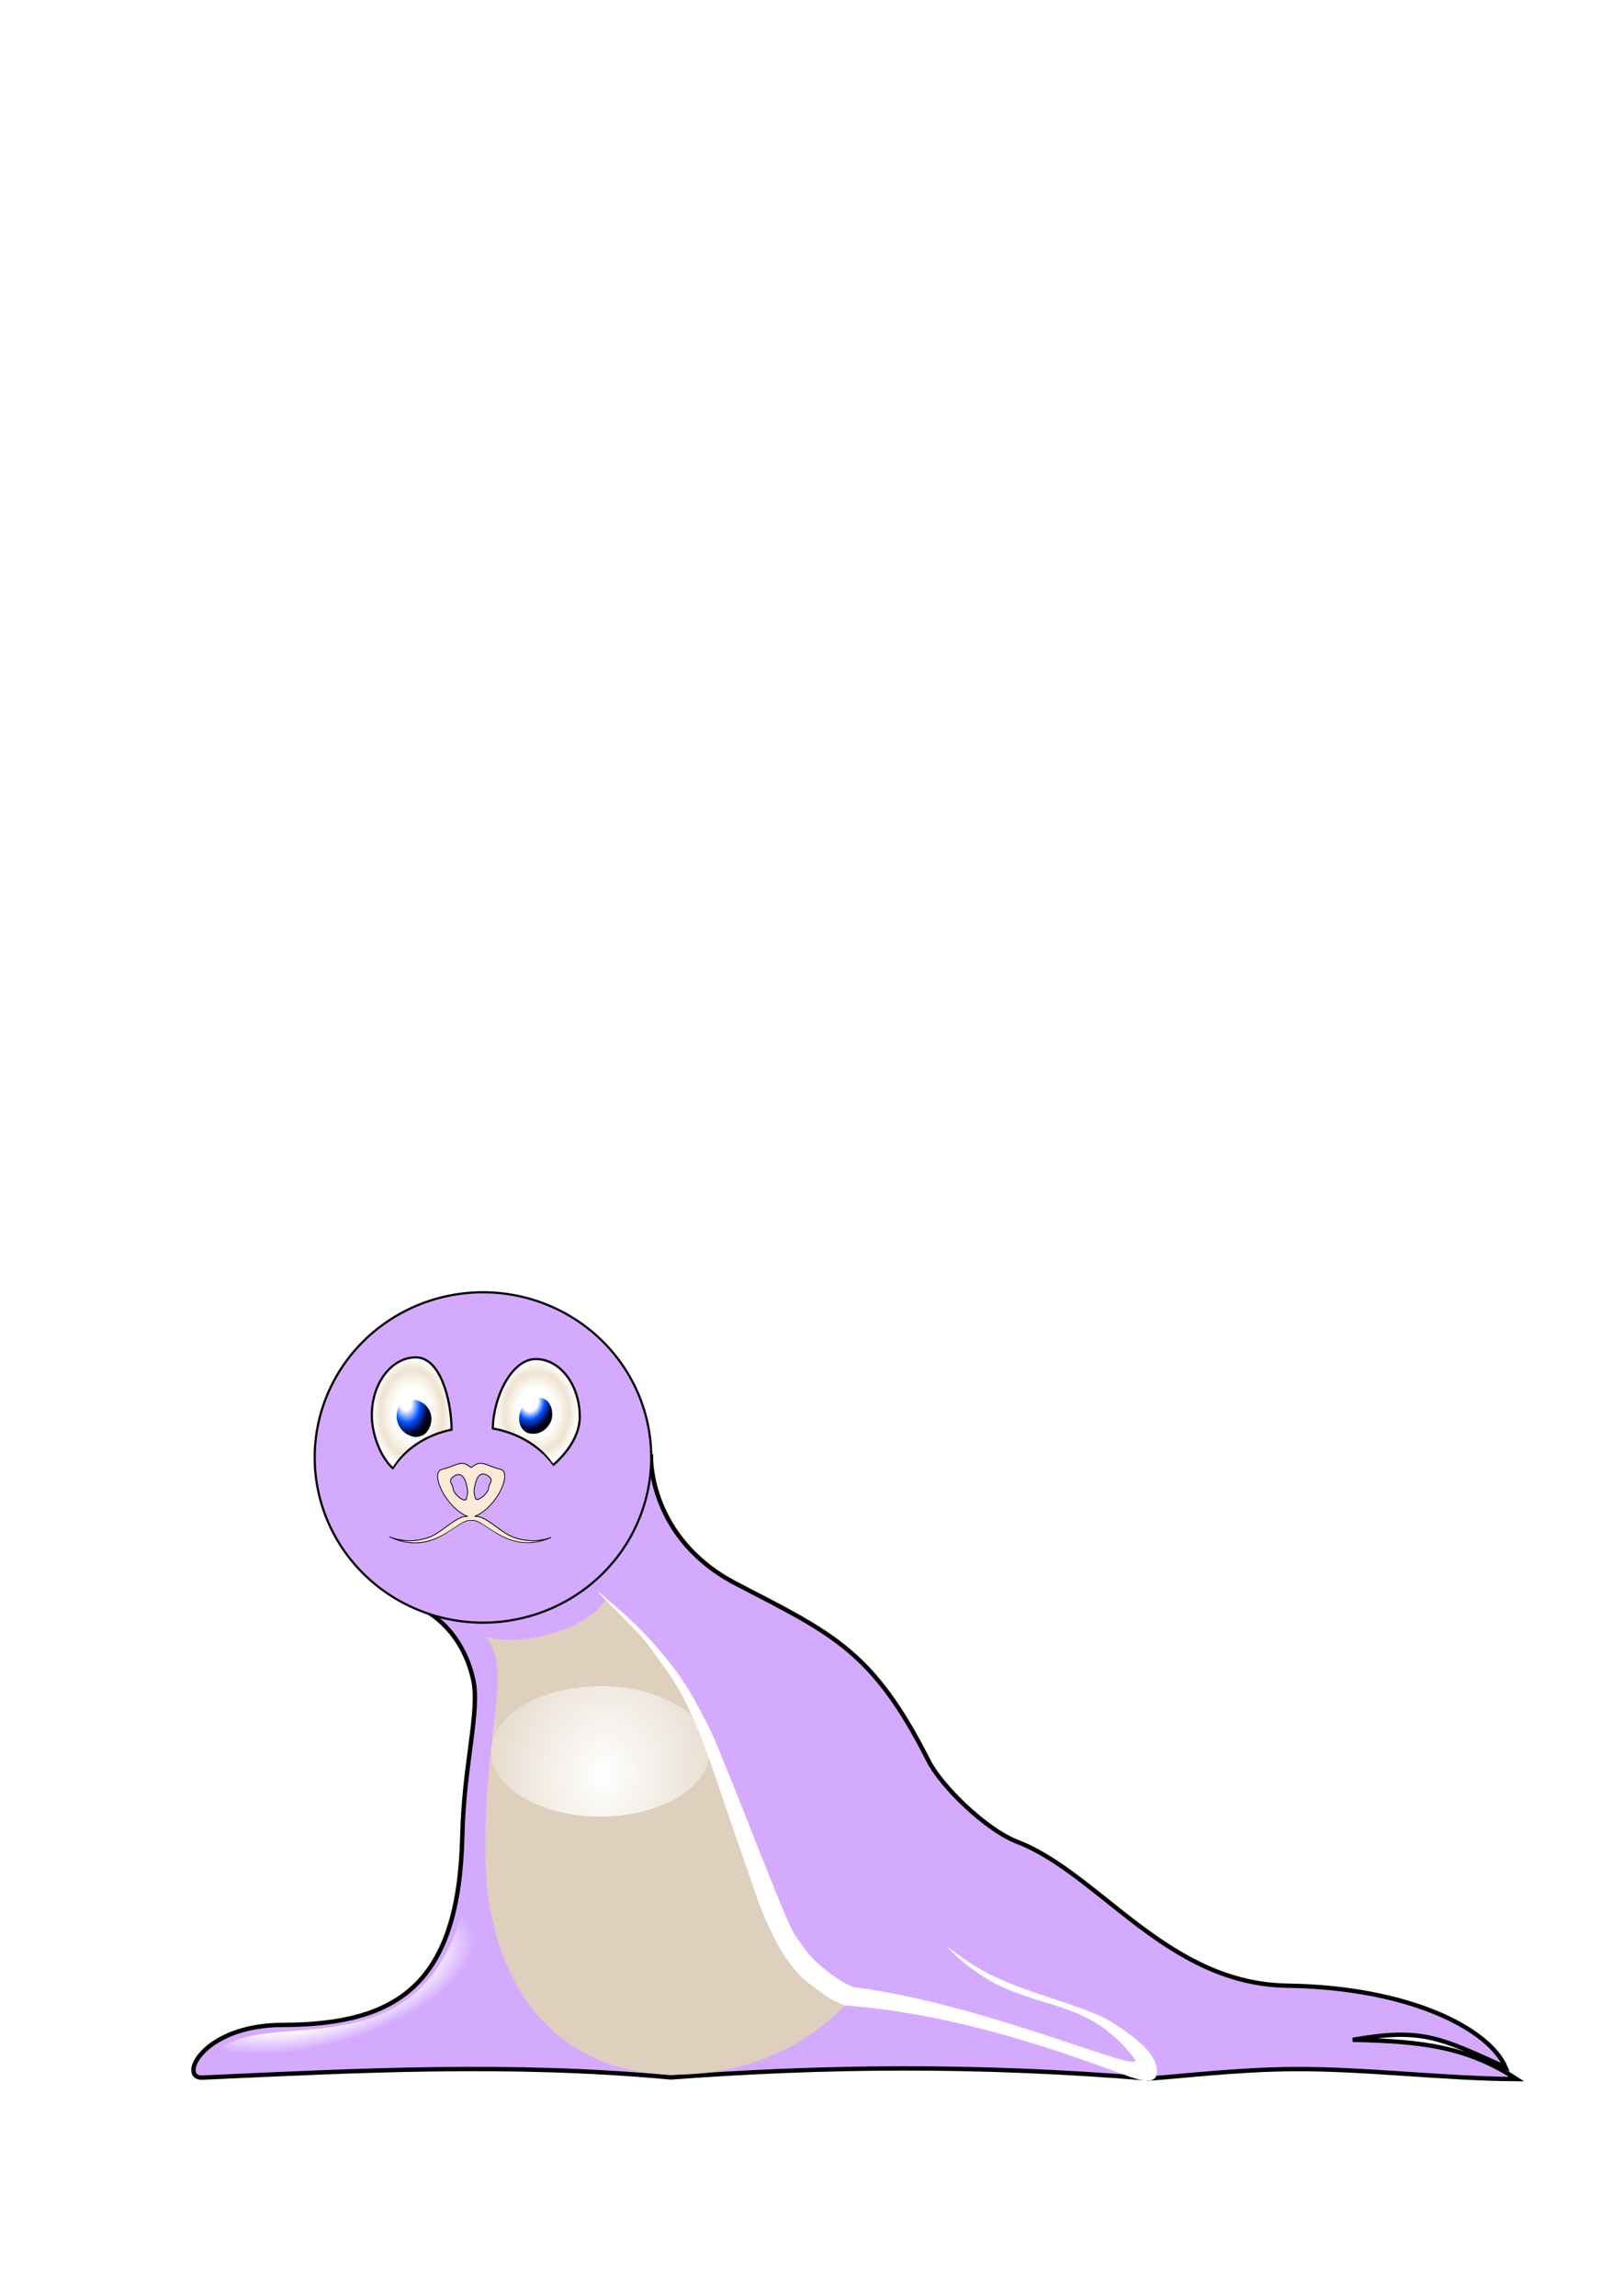
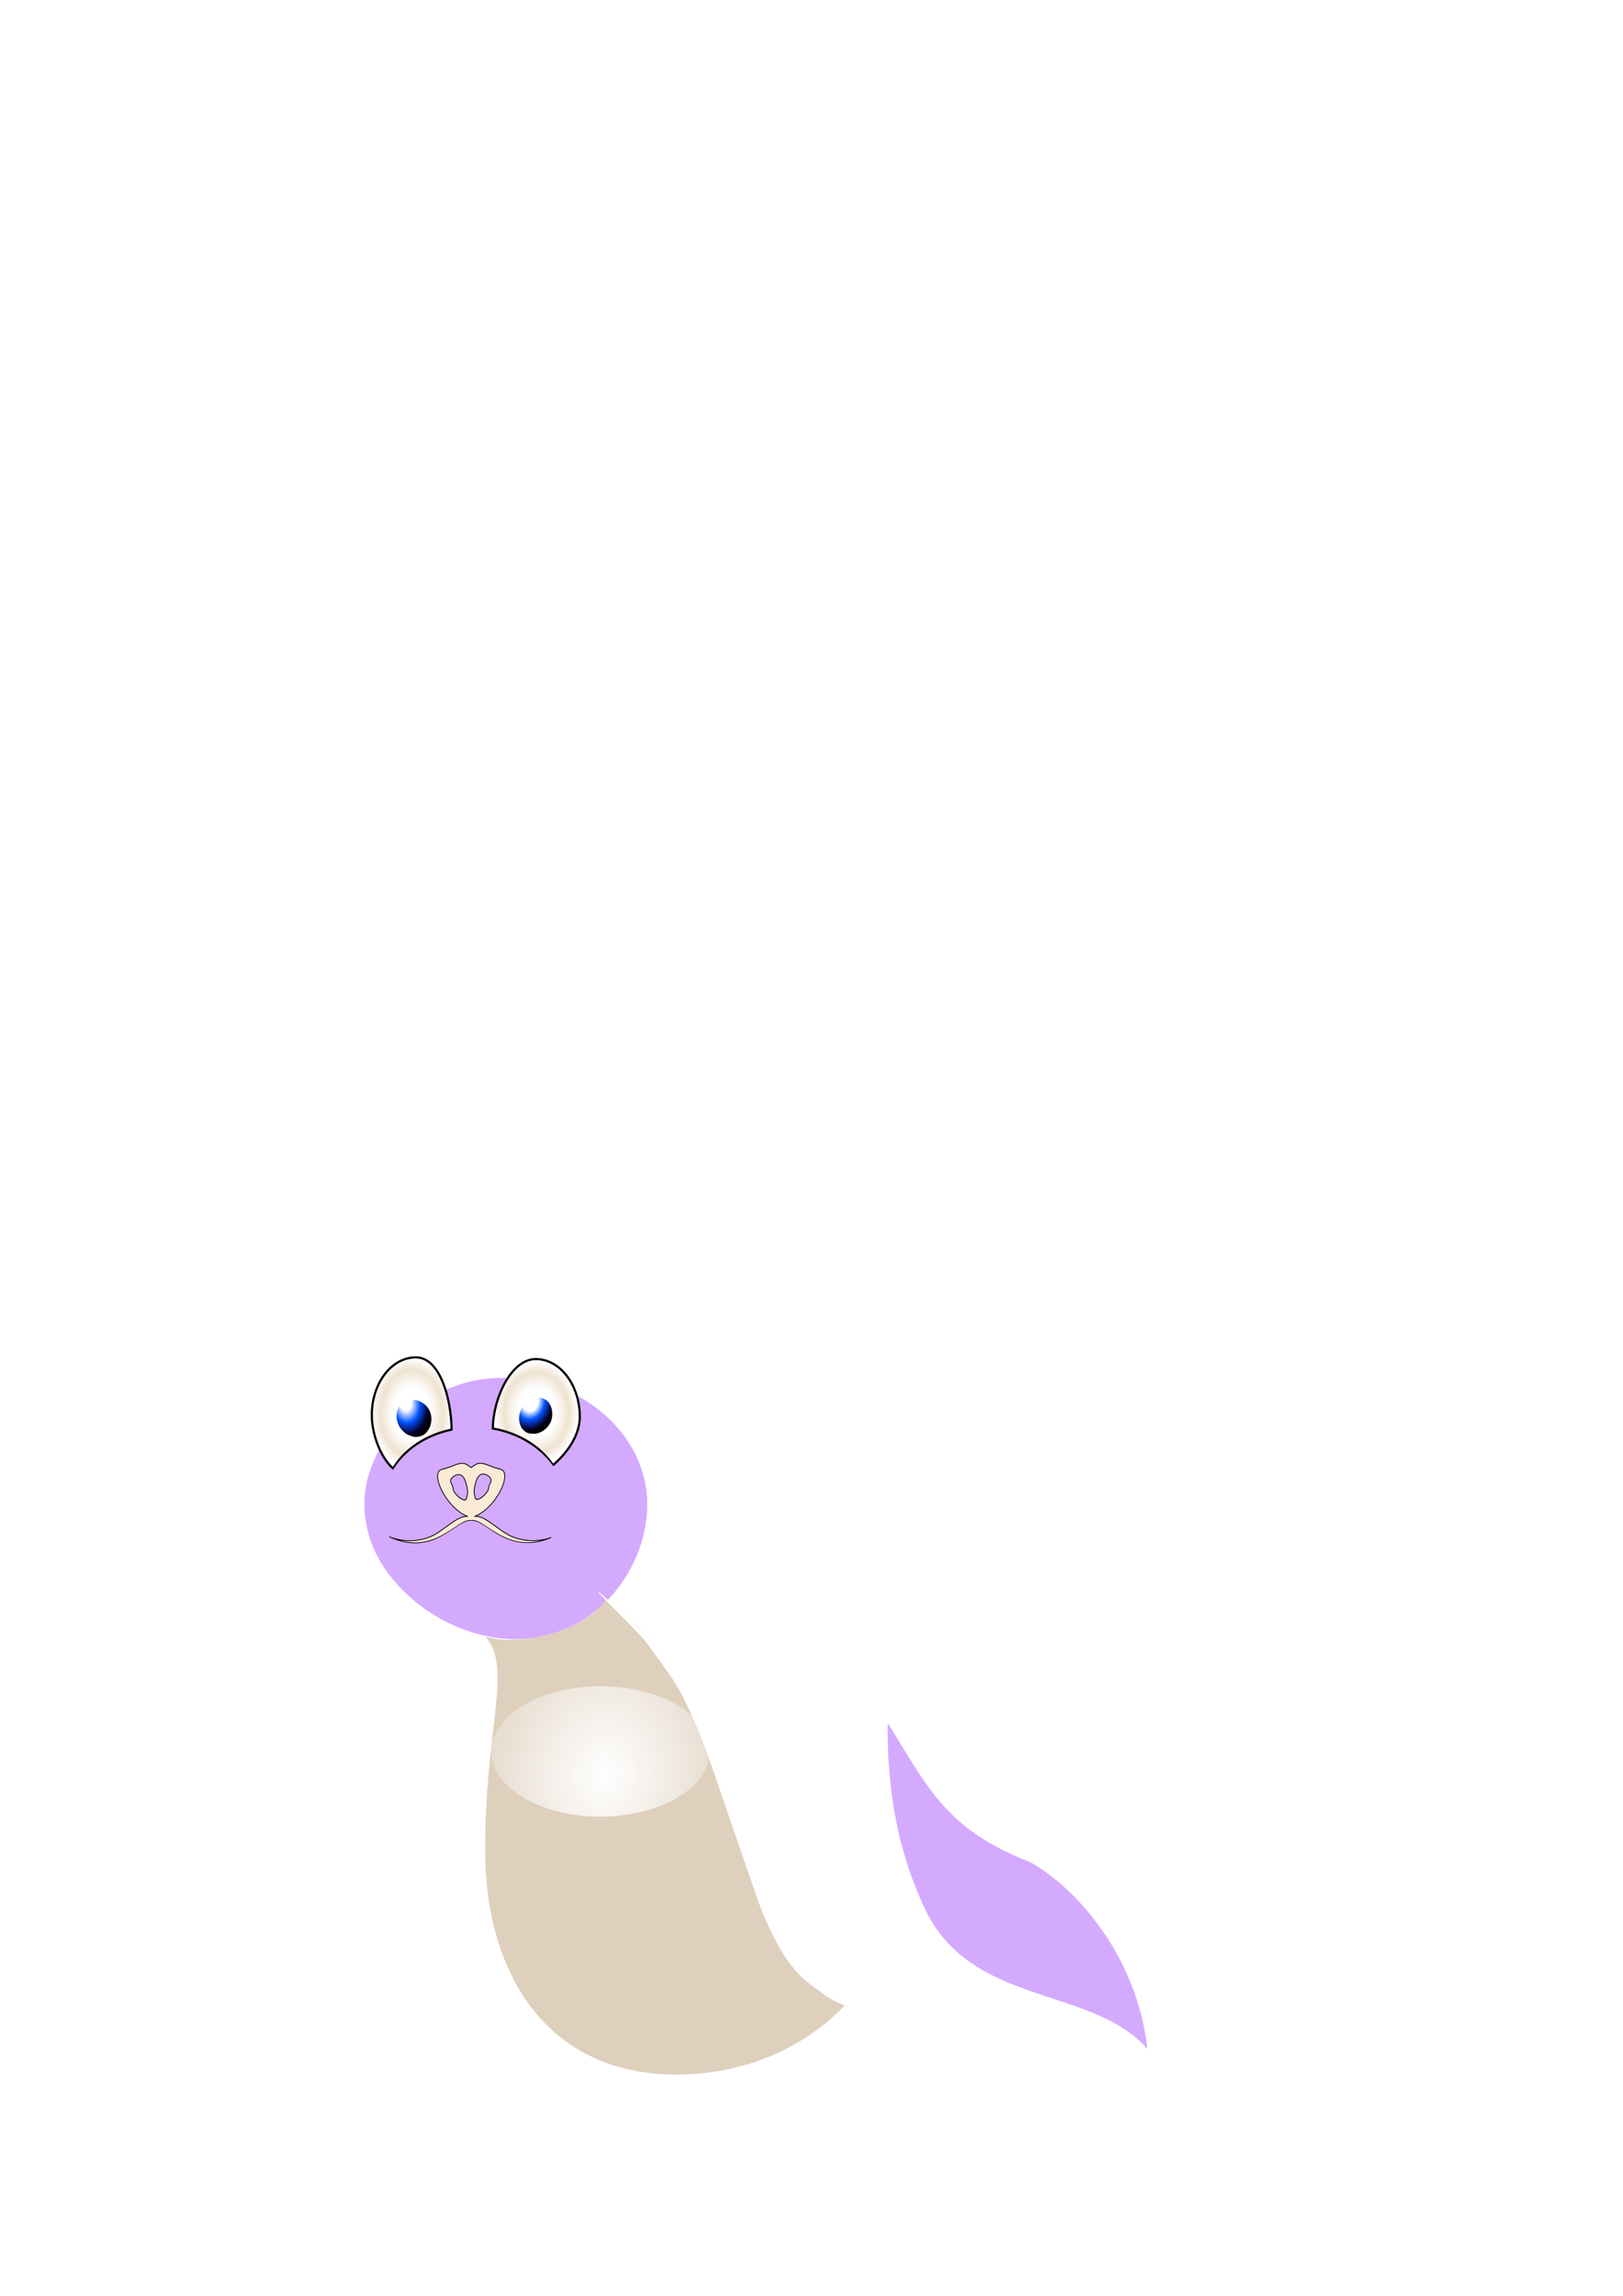
<svg xmlns="http://www.w3.org/2000/svg" xmlns:xlink="http://www.w3.org/1999/xlink" width="744.094" height="1052.362">
  <title>baby seal kids</title>
  <defs>
    <linearGradient id="linearGradient5704">
      <stop stop-color="#ffffff" offset="0" id="stop5706" />
      <stop stop-color="#ffffff" id="stop5710" offset="0.715" />
      <stop stop-color="#ffffff" stop-opacity="0" offset="1" id="stop5708" />
    </linearGradient>
    <linearGradient id="linearGradient4061">
      <stop stop-color="#ffffff" id="stop4063" offset="0" />
      <stop stop-color="#ffffff" offset="0.465" id="stop4075" />
      <stop stop-color="#efe3d1" offset="0.789" id="stop4071" />
      <stop stop-color="#ffffff" id="stop4065" offset="1" />
    </linearGradient>
    <linearGradient id="linearGradient4031">
      <stop stop-color="#ffffff" id="stop4033" offset="0" />
      <stop stop-color="#ffffff" stop-opacity="0" id="stop4035" offset="1" />
    </linearGradient>
    <linearGradient id="linearGradient4017">
      <stop stop-color="#fbebd6" id="stop4019" offset="0" />
      <stop stop-color="#fff0da" offset="0.785" id="stop4057" />
      <stop stop-color="#e3d5c1" offset="0.891" id="stop4053" />
      <stop stop-color="#ded0bd" id="stop4021" offset="1" />
    </linearGradient>
    <linearGradient id="linearGradient3950">
      <stop stop-color="#ffffff" id="stop3952" offset="0" />
      <stop stop-color="#ffffff" offset="0.323" id="stop3960" />
      <stop stop-color="#0053ff" offset="0.595" id="stop3954" />
      <stop stop-color="#07002b" id="stop3956" offset="0.904" />
      <stop stop-color="#000000" id="stop3958" offset="1" />
    </linearGradient>
    <linearGradient id="linearGradient3242">
      <stop stop-color="#ffffff" offset="0" id="stop3244" />
      <stop stop-color="#ffffff" id="stop3962" offset="0.21" />
      <stop stop-color="#0053ff" id="stop3248" offset="0.542" />
      <stop stop-color="#07002b" offset="0.838" id="stop3250" />
      <stop stop-color="#000000" offset="1" id="stop3246" />
    </linearGradient>
    <radialGradient gradientUnits="userSpaceOnUse" gradientTransform="matrix(0.296,2.166,-1.521,0.208,1095.194,-30.207)" r="7.814" fy="646.173" fx="248.754" cy="646.173" cx="248.754" id="radialGradient3238" xlink:href="#linearGradient3242" />
    <radialGradient gradientUnits="userSpaceOnUse" gradientTransform="matrix(-1.495,-0.202,0.258,-1.909,443.575,1933.511)" r="7.362" fy="650.318" fx="246.291" cy="650.318" cx="246.291" id="radialGradient3240" xlink:href="#linearGradient3950" />
    <radialGradient gradientUnits="userSpaceOnUse" gradientTransform="matrix(0.101,1.749,-1.43,0.219,1419.669,145.1)" r="50.046" fy="818.885" fx="279.571" cy="818.885" cx="279.571" id="radialGradient4051" xlink:href="#linearGradient4031" />
    <radialGradient gradientUnits="userSpaceOnUse" gradientTransform="matrix(0.71,-0.765,1.008,1.082,-564.676,233.005)" r="81.133" fy="668.775" fx="372.175" cy="668.775" cx="372.175" id="radialGradient4059" xlink:href="#linearGradient4017" />
    <radialGradient gradientUnits="userSpaceOnUse" gradientTransform="matrix(0.949,-1.9738471e-6,2.4560153e-6,1.168,12.634,-108.737)" r="19.947" fy="647.28" fx="245.875" cy="647.28" cx="245.875" id="radialGradient4069" xlink:href="#linearGradient4061" />
    <radialGradient r="18.296" fy="647.702" fx="188.759" cy="647.702" cx="188.759" gradientTransform="matrix(1,0,0,1.395,0,-255.744)" gradientUnits="userSpaceOnUse" id="radialGradient5657" xlink:href="#linearGradient4061" />
    <radialGradient gradientUnits="userSpaceOnUse" gradientTransform="matrix(-0.975,0.265,-0.121,-0.443,452.394,1280.729)" r="72.153" fy="965.64" fx="193.927" cy="965.64" cx="193.927" id="radialGradient5702" xlink:href="#linearGradient5704" />
    <filter height="1.837" y="-0.418" width="1.411" x="-0.206" id="filter6285">
      <feGaussianBlur id="feGaussianBlur6287" stdDeviation="6.362" />
    </filter>
  </defs>
  <g>
    <title>Layer 1</title>
-     <path fill="#d4aaff" fill-rule="evenodd" stroke="#000000" stroke-width="2" d="m298.452,668.294c0,0 -103.112,70.248 -103.112,70.248c0,0 16.376,7.929 21.6,31.34c3.194,14.311 -4.235,38.573 -4.991,71.692c-1.537,67.335 -28.855,86.523 -82.435,86.623c-37.245,0.07 -48.119,25.257 -36.258,24.122c70.207,-3.191 140.257,-6.914 214.309,-0.054c70,-5.221 140.592,-5.975 219.005,0.496c13.141,-0.781 40.504,-4.213 67.133,-4.336c32.325,-0.148 68.401,4.39 101.642,4.597c-22.064,-14.377 -41.975,-17.411 -75.152,-17.993c31.457,-5.538 39.742,-1.184 70.058,12.587c-7.291,-17.241 -43.327,-36.581 -100.11,-37.419c-55.099,-0.813 -85.965,-51.36 -123.836,-65.977c-14.172,-5.47 -34.643,-25.282 -40.642,-37.138c-25.467,-50.328 -43.738,-58.056 -88.111,-81.096c-39.917,-20.726 -39.101,-57.693 -39.101,-57.693z" id="path3162" />
    <path fill="#d4aaff" stroke-width="1.728" stroke-miterlimit="10" id="path5807" d="m230.932,631.639c-37.154,-0.768 -69.49,33.371 -63.063,66.487c5.36,33.559 49.307,61.843 84.737,50.827c32.197,-8.305 51.92,-47.167 41.23,-76.261c-8.258,-24.036 -34.789,-41.814 -62.904,-41.053z" />
-     <path fill="#d4aaff" stroke="#000000" stroke-miterlimit="10" d="m298.571,668.076a77.143,75.714 0 1 1 -154.286,0a77.143,75.714 0 1 1 154.286,0z" id="path2386" />
    <path fill="url(#radialGradient4059)" stroke-width="1.729" stroke-miterlimit="10" id="path3158" d="m222.56,750.232c17.936,5.102 47.222,-3.855 55.249,-17.165c78.642,59.446 47.356,154.454 111.871,183.623c-19.435,21.721 -47.936,34.251 -79.681,34.251c-58.52,0 -87.567,-45.428 -87.567,-102.864c0,-57.437 12.738,-83.275 0.127,-97.844z" />
    <path fill="#ffffff" fill-rule="evenodd" stroke-width="9.75" stroke-miterlimit="4" id="path3174" d="m274.219,729.906c6.616,6.759 13.274,13.477 19.844,20.281c1.376,1.564 2.678,3.192 3.854,4.912c3.241,4.464 6.537,8.891 9.664,13.436c1.33,1.918 2.507,3.933 3.711,5.931c1.006,1.509 1.694,3.194 2.528,4.799c1.891,3.713 3.609,7.511 5.292,11.322c2.393,5.567 4.435,11.276 6.482,16.976c1.682,4.68 3.209,9.413 4.847,14.108c5.272,15.351 10.541,30.702 15.856,46.038c1.909,5.712 4.133,11.316 6.742,16.746c2.312,4.82 4.818,9.539 7.88,13.927c1.703,2.321 3.461,4.613 5.432,6.715c3.01,3.053 6.516,5.549 9.982,8.05c3.643,2.91 6.635,4.322 10.896,6.103c46.174,3.511 88.58,17.139 128.075,31.732c4.379,1.618 14.217,5.449 15.01,-0.325c1.546,-11.261 -17.318,-21.279 -26.093,-27.347c-12.563,-6.595 -25.999,-9.411 -39.332,-14.102c-11.56,-2.897 -21.792,-10.242 -31.178,-17.381c6.535,7.272 14.389,12.952 22.906,17.61c24.868,12.138 43.807,8.664 63.472,34.153c7.007,9.082 -67.089,-24.939 -128.955,-32.769c-4.691,-1.816 -11.177,-6.477 -14.951,-9.759c-2.851,-2.378 -5.339,-5.074 -7.511,-8.079c-1.893,-2.596 -3.866,-5.159 -5.333,-8.03c-2.524,-4.875 -4.488,-10.011 -6.61,-15.068c-2.72,-6.689 -5.398,-13.395 -8.089,-20.096c-5.648,-14.327 -11.247,-28.674 -17.109,-42.916c-1.536,-3.737 -3.012,-7.498 -4.673,-11.182c-1.847,-4.199 -4.037,-8.234 -6.168,-12.292c-1.458,-2.784 -3.042,-5.501 -4.62,-8.219c-1.227,-2.206 -2.647,-4.295 -4.06,-6.384c-1.978,-2.879 -4.201,-5.576 -6.342,-8.333c-1.682,-2.125 -3.488,-4.148 -5.257,-6.2c-2.068,-2.253 -4.08,-4.557 -6.233,-6.73c-2.945,-3.075 -6.089,-5.953 -9.258,-8.794c-3.3,-2.9 -6.631,-5.765 -9.95,-8.643c-0.254,-0.036 -0.483,-0.314 -0.75,-0.188z" />
    <path fill="url(#radialGradient5657)" stroke="#000000" stroke-miterlimit="10" stroke-linejoin="round" stroke-dashoffset="0" id="path3211" d="m190.656,622.188c-11.155,0 -20.188,11.861 -20.188,26.469c0,9.223 4.308,19.743 9.781,24.5c5.141,-8.748 14.93,-15.386 26.812,-17.844c-0.215,-14.438 -5.413,-33.125 -16.406,-33.125z" />
    <path fill="url(#radialGradient4069)" stroke="#000000" stroke-miterlimit="10" stroke-linejoin="round" stroke-dashoffset="0" id="path3214" d="m245.625,622.969c-11.024,0 -19.486,17.396 -19.688,31.844c0.343,0.059 0.692,0.121 1.031,0.188c0.218,0.031 0.435,0.086 0.656,0.125c0.85,0.151 1.716,0.36 2.594,0.625c0.032,0.009 0.062,0.023 0.094,0.031c9.532,2.569 17.482,7.865 22.438,14.75c0.369,0.427 0.675,0.804 0.812,1.062c5.504,-4.73 12.25,-12.897 12.25,-22.156c0,-14.608 -9.032,-26.469 -20.188,-26.469z" />
    <path fill="url(#radialGradient3240)" fill-rule="nonzero" stroke-width="1.25" stroke-miterlimit="10" id="path3218" d="m249.138,641.09c-0.944,-0.432 -1.984,-0.418 -2.998,-0.432c-0.773,0.059 -1.237,0.68 -1.479,1.341c-0.494,0.675 -0.859,1.433 -1.293,2.147c-0.835,-0.112 -1.653,-0.54 -2.507,-0.37c-1.021,0.19 -1.455,1.292 -1.863,2.129c-0.462,0.934 -0.765,1.935 -0.926,2.963c-0.157,0.944 -0.114,1.92 0.053,2.86c0.142,0.983 0.554,1.922 1.035,2.785c0.523,0.794 1.226,1.497 2.044,1.988c0.703,0.405 1.51,0.652 2.324,0.667c0.918,0.061 1.833,0.149 2.711,-0.129c0.993,-0.201 1.882,-0.659 2.754,-1.151c0.598,-0.504 1.232,-0.934 1.767,-1.483c0.63,-0.791 1.256,-1.6 1.681,-2.522c0.394,-0.89 0.611,-1.847 0.725,-2.809c0.06,-0.914 0.027,-1.824 -0.126,-2.729c-0.164,-0.931 -0.513,-1.878 -1.027,-2.684c-0.413,-0.864 -1.098,-1.554 -1.909,-2.048c-0.316,-0.186 -0.633,-0.37 -0.967,-0.522z" />
    <path fill="url(#radialGradient3238)" fill-rule="nonzero" stroke-width="1.25" stroke-miterlimit="10" id="path3220" d="m183.341,644.363c-0.665,0.564 -0.882,1.472 -1.213,2.241c-0.255,1.004 -0.346,2.036 -0.302,3.071c-0.001,0.93 0.315,1.825 0.593,2.701c0.265,0.865 0.746,1.651 1.264,2.387c0.58,0.797 1.31,1.481 2.066,2.102c0.74,0.596 1.621,0.964 2.505,1.289c0.948,0.369 1.984,0.646 3.003,0.479c0.948,-0.073 1.859,-0.389 2.719,-0.783c0.799,-0.447 1.468,-1.08 1.979,-1.837c0.567,-0.805 1.158,-1.663 1.376,-2.664c0.239,-0.761 0.421,-1.538 0.434,-2.337c0.107,-1.008 -0.047,-2.032 -0.324,-3.006c-0.251,-0.969 -0.71,-1.867 -1.28,-2.685c-0.521,-0.698 -1.099,-1.378 -1.822,-1.874c-0.847,-0.577 -1.733,-1.071 -2.71,-1.411c-0.754,-0.312 -1.652,-0.467 -2.378,-0.083c-0.835,0.442 -1.395,1.23 -1.992,1.935c-0.32,0.705 -1.174,0.246 -1.755,0.348c-0.699,0.031 -1.537,-0.246 -2.163,0.127z" />
    <path fill="url(#radialGradient4051)" fill-rule="nonzero" stroke-width="9.75" stroke-miterlimit="4" d="m325.301,802.826a50.046,29.889 0 1 1 -100.093,0a50.046,29.889 0 1 1 100.093,0z" id="path4029" />
    <path fill="#d4aaff" fill-rule="nonzero" stroke-width="6.625" stroke-linecap="round" stroke-linejoin="bevel" stroke-miterlimit="10" stroke-dasharray="13.25, 6.625" stroke-dashoffset="0" d="m258.834,687.966a41.35,32.802 0 1 1 -82.7,0a41.35,32.802 0 1 1 82.7,0z" id="path5600" />
    <path fill="#000046" stroke-width="0.365" stroke-miterlimit="10" opacity="0.857" filter="url(#filter6285)" id="path5895" d="m220.164,670.581c-0.805,0.017 -1.578,0.243 -2.381,0.793l-1.704,1.177l-1.679,-1.149c-3.22,-2.187 -6.038,0.703 -11.704,1.97c-5.666,1.267 1.534,17.529 11.854,21.642c-4.683,-0.873 -11.503,7.023 -17.368,9.33c-6.812,2.68 -13.869,1.963 -18.646,-0.082c20.714,9.581 31.294,-8.56 37.468,-7.415l0.175,-0.027c6.085,-1.129 16.458,16.441 36.591,7.77c-4.74,1.771 -11.359,2.248 -17.769,-0.274c-5.865,-2.307 -12.71,-10.203 -17.393,-9.33c10.32,-4.113 17.545,-20.375 11.879,-21.642c-4.249,-0.95 -6.908,-2.816 -9.323,-2.763zm1.504,4.898c1.307,0.044 2.556,1.029 3.133,1.778c1.312,1.703 -0.777,2.68 -0.777,5.144c-0.661,2.169 -4.564,5.707 -5.965,4.515c-0.412,-2.278 -1.277,-2.657 0.075,-7.497c0.861,-3.082 2.227,-3.984 3.534,-3.94zm-11.478,0.274c1.307,-0.044 2.673,0.885 3.534,3.967c1.352,4.84 0.487,5.191 0.075,7.469c-1.401,1.193 -5.303,-2.318 -5.965,-4.487c0,-2.464 -2.089,-3.441 -0.777,-5.144c0.577,-0.749 1.826,-1.762 3.133,-1.806z" />
    <path fill="#fbebd6" stroke="#000000" stroke-width="0.365" stroke-miterlimit="10" id="rect3194" d="m220.106,670.738c-0.805,0.017 -1.578,0.243 -2.381,0.793l-1.704,1.177l-1.679,-1.149c-3.22,-2.187 -6.038,0.703 -11.704,1.97c-5.666,1.267 1.534,17.529 11.854,21.642c-4.683,-0.873 -11.503,7.023 -17.368,9.33c-6.812,2.68 -13.869,1.963 -18.646,-0.082c20.714,9.581 31.294,-8.56 37.468,-7.415l0.175,-0.027c6.085,-1.129 16.458,16.441 36.591,7.77c-4.74,1.771 -11.359,2.248 -17.769,-0.274c-5.865,-2.307 -12.71,-10.203 -17.393,-9.33c10.32,-4.113 17.545,-20.375 11.879,-21.642c-4.249,-0.95 -6.908,-2.816 -9.323,-2.763zm1.504,4.898c1.307,0.044 2.556,1.029 3.133,1.778c1.312,1.703 -0.777,2.68 -0.777,5.144c-0.661,2.169 -4.564,5.707 -5.965,4.515c-0.412,-2.278 -1.277,-2.657 0.075,-7.497c0.861,-3.082 2.227,-3.984 3.534,-3.94zm-11.478,0.274c1.307,-0.044 2.673,0.885 3.534,3.967c1.352,4.84 0.487,5.191 0.075,7.469c-1.401,1.193 -5.303,-2.318 -5.965,-4.487c0,-2.464 -2.089,-3.441 -0.777,-5.144c0.577,-0.749 1.826,-1.762 3.133,-1.806z" />
    <rect fill="#ff0000" fill-opacity="0" fill-rule="nonzero" stroke-width="6.625" stroke-linecap="round" stroke-linejoin="bevel" stroke-miterlimit="10" stroke-dasharray="13.25, 6.625" stroke-dashoffset="0" y="837.966" x="123.931" height="94.648" width="96.217" id="rect5682" />
    <g id="g5694">
      <path fill="url(#radialGradient5702)" fill-rule="nonzero" stroke-width="6.625" stroke-linecap="round" stroke-linejoin="bevel" stroke-miterlimit="10" stroke-dasharray="13.25, 6.625" stroke-dashoffset="0" id="rect5684" d="m213.16,871.711c-19.185,80.786 -91.573,47.192 -113.146,68.532c-13.31,24.805 133.192,-19.023 144.098,-4.934c-4.718,0.497 -21.578,-33.466 -30.952,-63.598z" />
    </g>
    <path fill="#d4aaff" fill-rule="nonzero" stroke-width="6.625" stroke-linecap="round" stroke-linejoin="bevel" stroke-miterlimit="10" stroke-dasharray="13.25, 6.625" stroke-dashoffset="0" id="rect5780" d="m406.994,789.834c16.96,26.524 25.313,48.477 65.077,63.598c20.695,11.348 49.192,42.727 53.985,85.784c-25.43,-29.085 -80.805,-19.285 -102.053,-64.338c-13.122,-27.855 -17.347,-56.45 -17.009,-85.044z" />
    <path opacity="0.857" fill="#d4aaff" fill-rule="nonzero" stroke-width="6.625" stroke-linecap="round" stroke-linejoin="bevel" stroke-miterlimit="10" stroke-dasharray="13.25, 6.625" stroke-dashoffset="0" id="rect6289" d="m216.032,697.048c8.192,0.099 14.432,14.87 35.704,8.859c-12.293,6.355 -21.312,7.407 -37.092,7.941c-4.814,0 -29.184,-2.012 -34.018,-7.95c19.269,6.935 27.698,-8.944 35.405,-8.851z" />
  </g>
</svg>